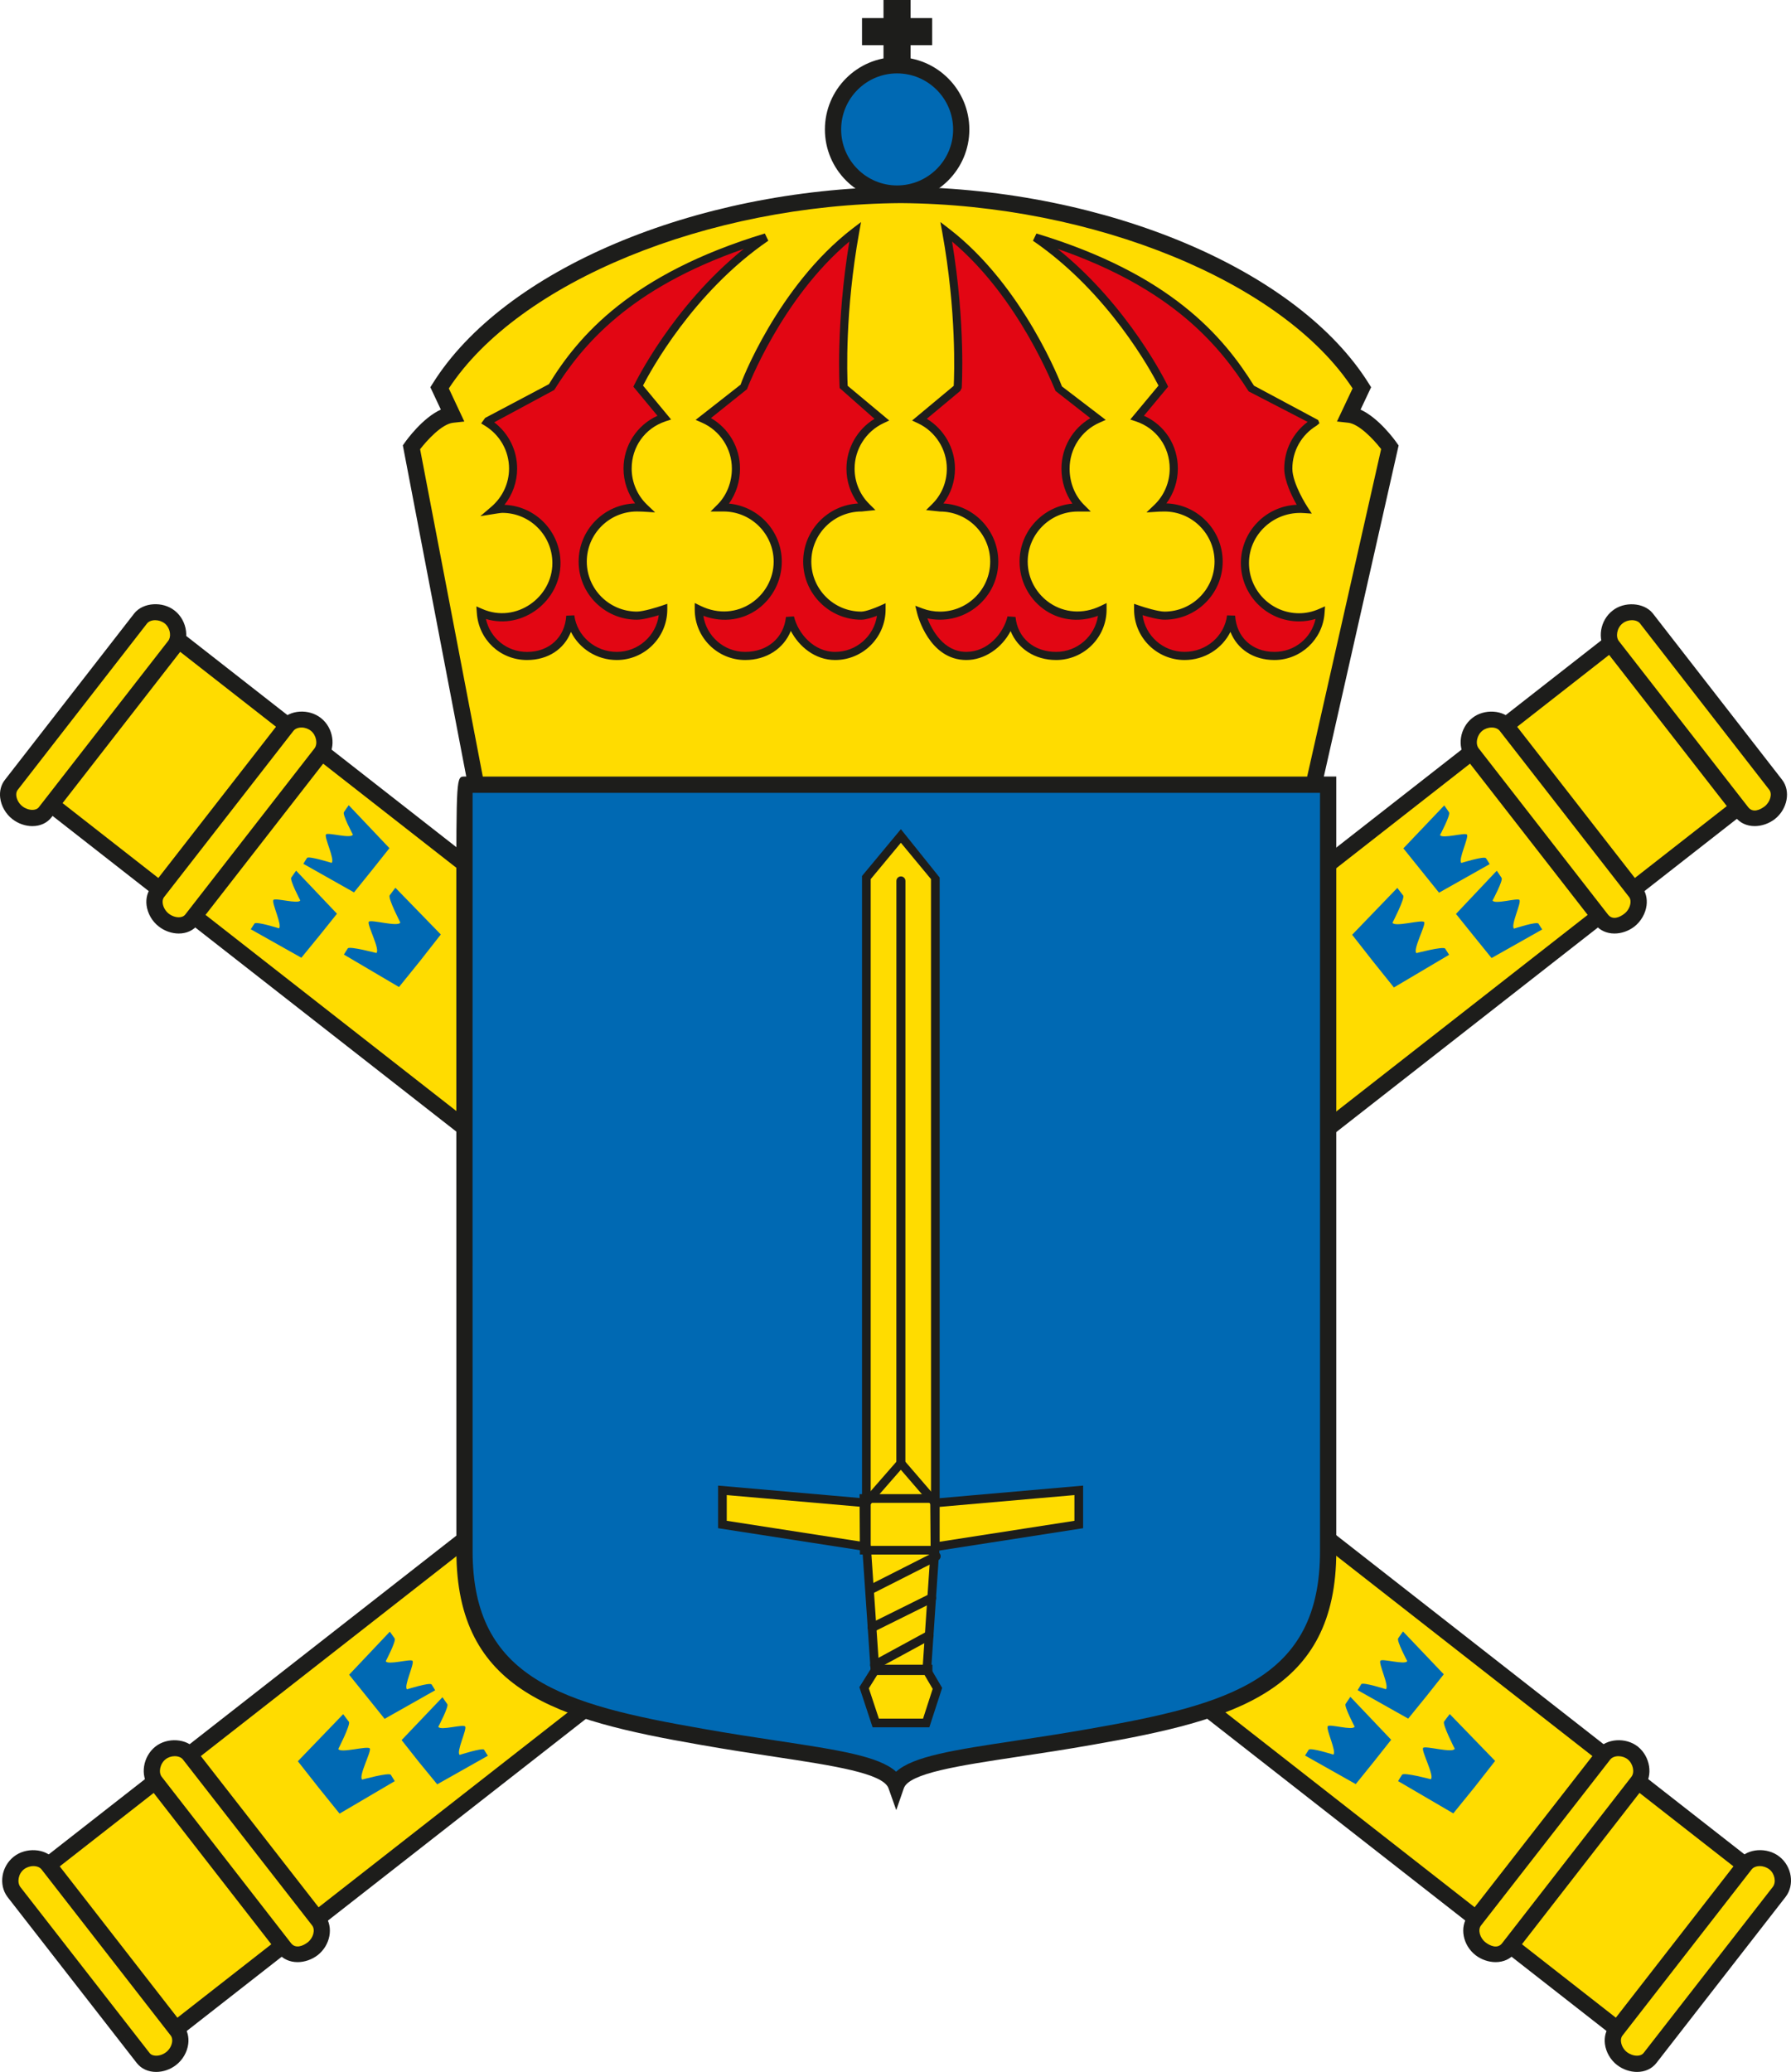
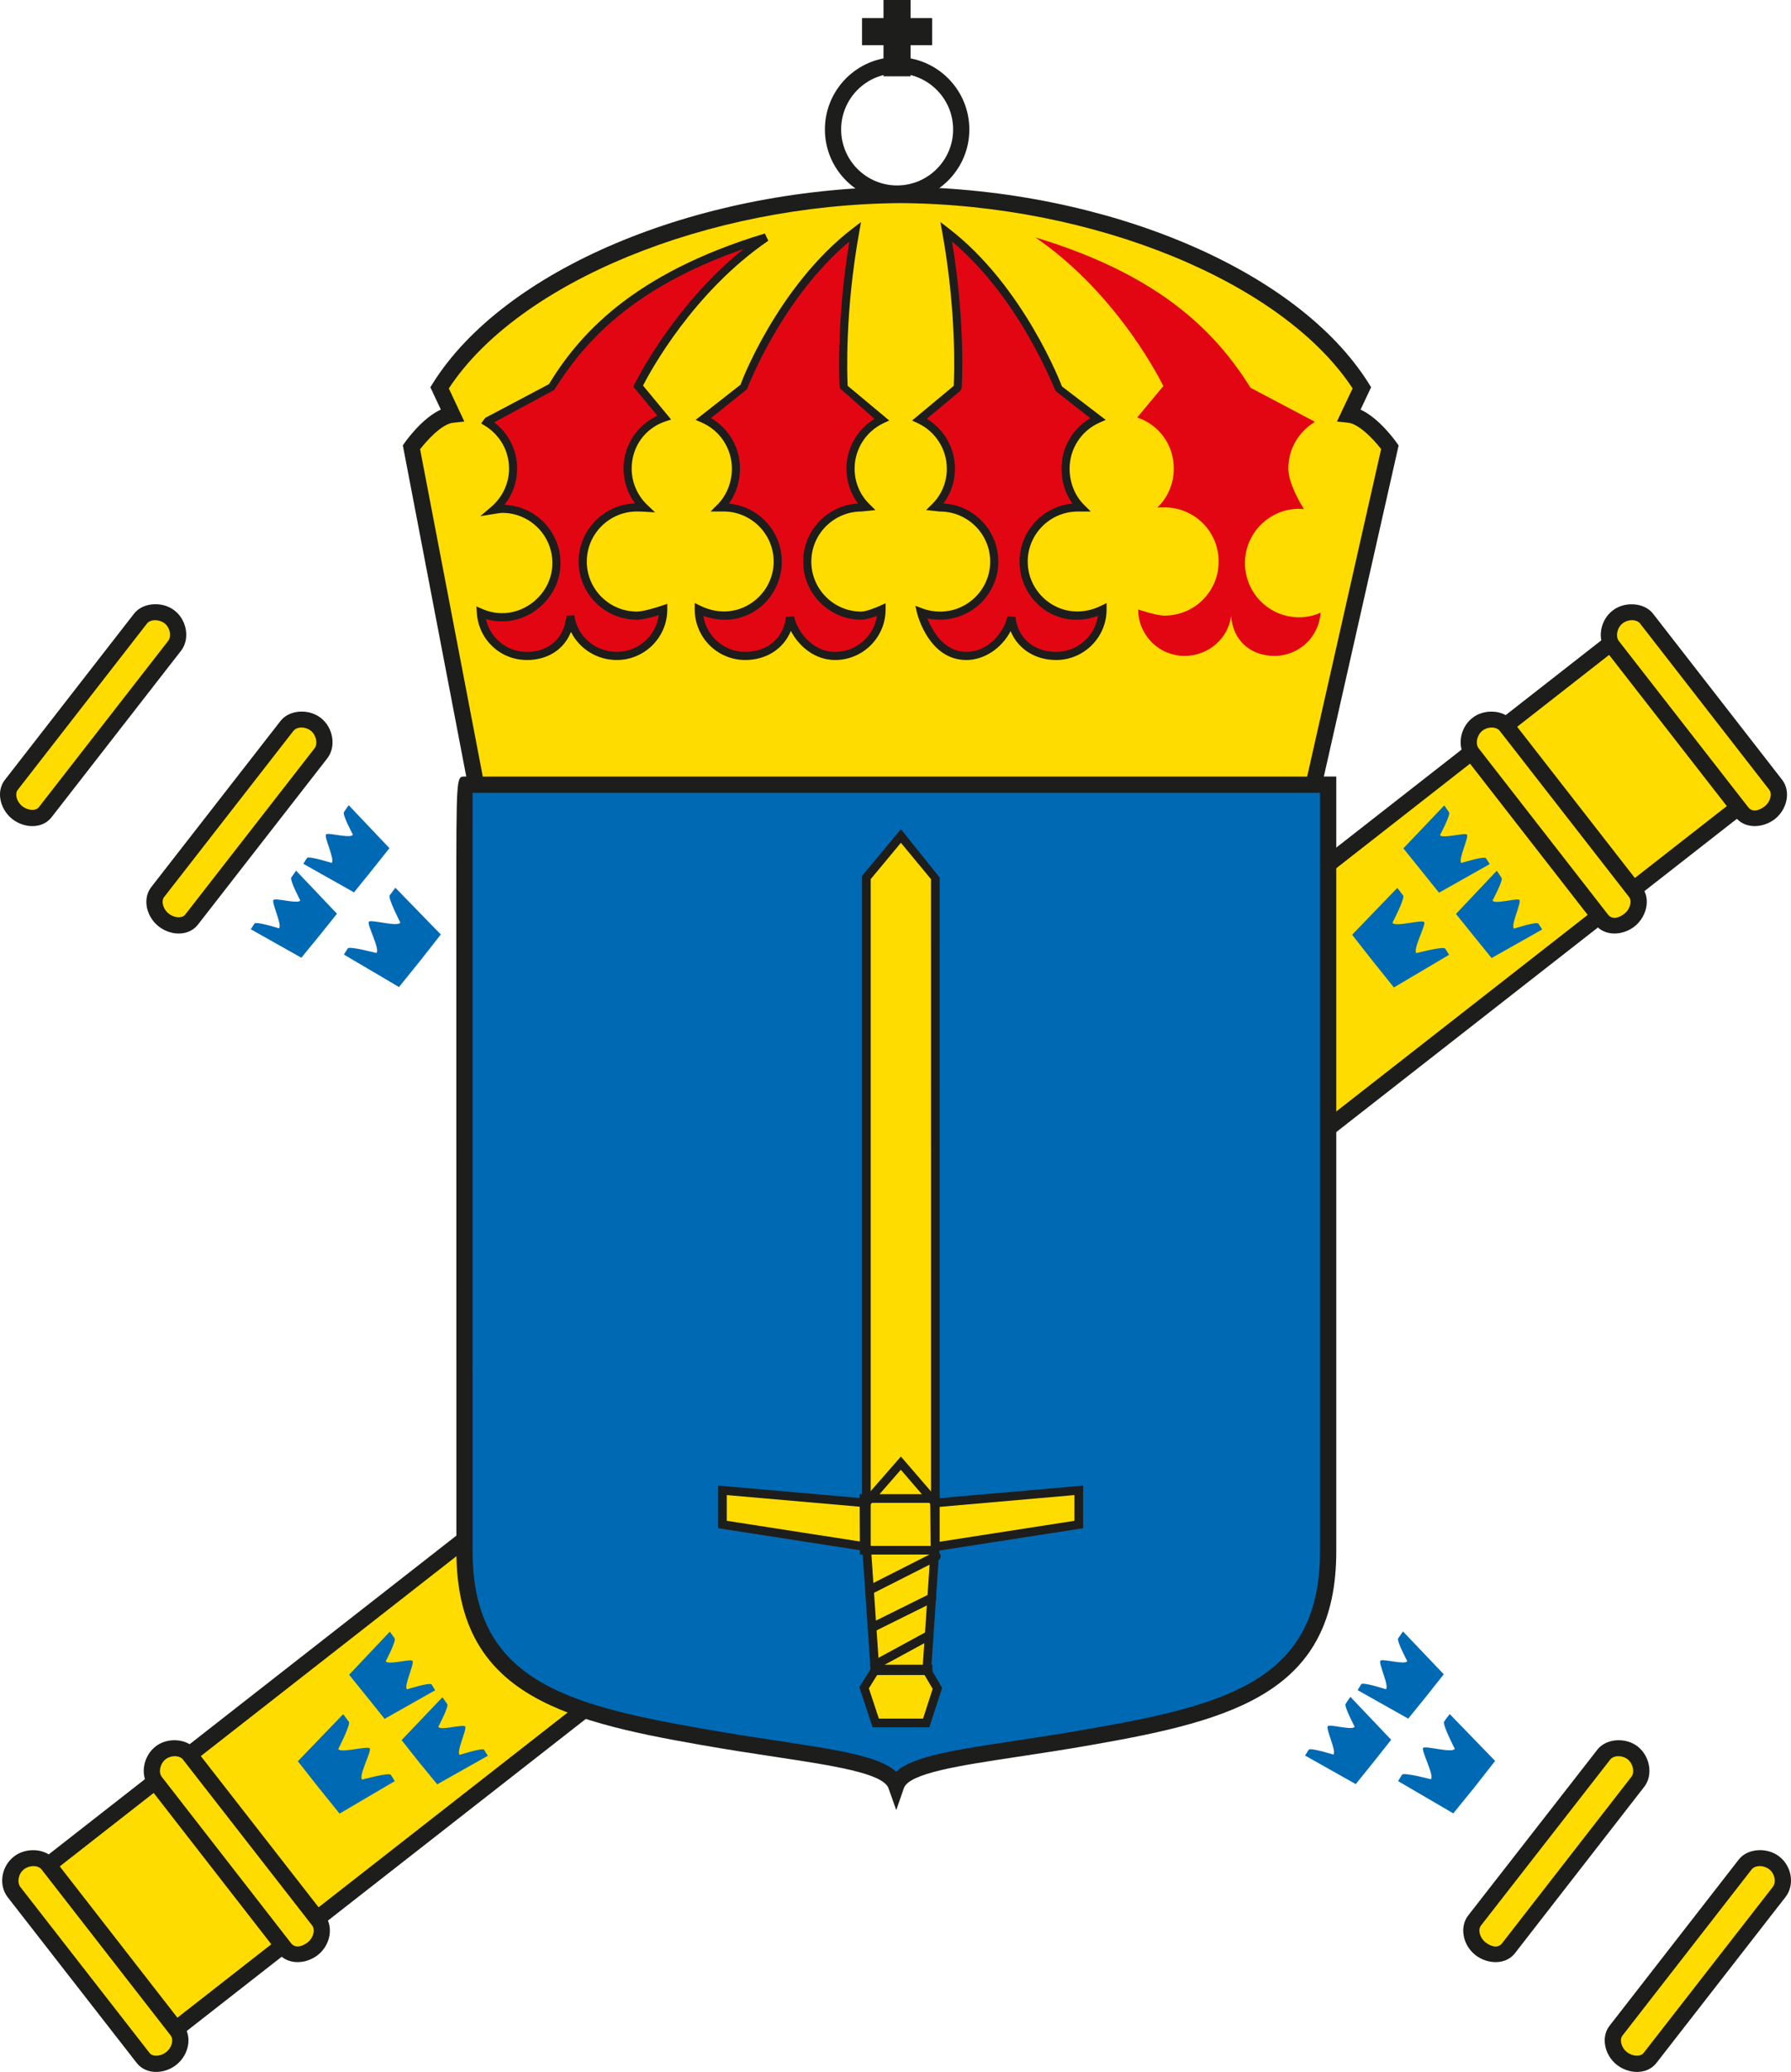
<svg xmlns="http://www.w3.org/2000/svg" version="1.1" x="0px" y="0px" width="66.166px" height="76.512px" viewBox="0 0 66.166 76.512" enable-background="new 0 0 66.166 76.512" xml:space="preserve">
  <g id="Forsvarsmakten">
</g>
  <g id="Ubatsflottiljen">
    <g>
      <g>
        <g>
          <g>
            <g>
-               <polygon fill="#FFDC00" points="6.588,23.637 1.863,29.688 59.963,75.098 64.684,69.043 6.588,23.637       " />
-               <path fill="#1D1D1B" d="M60.015,75.519L1.442,29.739l5.094-6.524L6.772,23.4l58.332,45.591L60.015,75.519L60.015,75.519z         M2.284,29.636l57.627,45.041l4.352-5.582L6.64,24.058L2.284,29.636L2.284,29.636z" />
-             </g>
+               </g>
            <g>
              <path fill="#FFDC00" d="M59.254,64.789l-4.779,6.133c-0.234,0.309-0.104,0.789,0.223,1.043        c0.316,0.242,0.799,0.277,1.031-0.02l4.777-6.145c0.234-0.297,0.146-0.801-0.184-1.066        C59.995,64.473,59.489,64.492,59.254,64.789L59.254,64.789z" />
              <path fill="#1D1D1B" d="M55.253,72.457L55.253,72.457c-0.258,0-0.527-0.093-0.738-0.254c-0.475-0.369-0.602-1.038-0.279-1.463        l4.782-6.136c0.324-0.411,1.048-0.458,1.492-0.104c0.458,0.369,0.566,1.063,0.231,1.486l-4.775,6.144        C55.8,72.341,55.547,72.457,55.253,72.457L55.253,72.457z M59.792,64.852c-0.13,0-0.24,0.045-0.303,0.123l-4.778,6.132        c-0.121,0.159-0.041,0.457,0.171,0.622c0.166,0.127,0.441,0.25,0.61,0.032l4.776-6.145c0.133-0.167,0.065-0.487-0.135-0.648        C60.042,64.895,59.917,64.852,59.792,64.852L59.792,64.852z" />
            </g>
            <g>
              <path fill="#FFDC00" d="M64.477,68.848l-4.773,6.137c-0.234,0.297-0.107,0.785,0.221,1.035c0.32,0.246,0.799,0.273,1.031-0.02        l4.775-6.137c0.236-0.309,0.148-0.809-0.18-1.066C65.223,68.535,64.713,68.547,64.477,68.848L64.477,68.848z" />
              <path fill="#1D1D1B" d="M60.477,76.512L60.477,76.512c-0.257,0-0.525-0.093-0.735-0.254c-0.243-0.186-0.412-0.477-0.45-0.777        c-0.032-0.255,0.03-0.497,0.177-0.682l4.772-6.136c0.322-0.413,1.049-0.457,1.498-0.101c0.461,0.362,0.567,1.043,0.23,1.483        l-4.777,6.139C61.024,76.397,60.771,76.512,60.477,76.512L60.477,76.512z M65.013,68.911c-0.13,0-0.239,0.044-0.3,0.122        l-4.773,6.136c-0.06,0.075-0.062,0.17-0.053,0.235c0.018,0.144,0.102,0.287,0.219,0.377c0.107,0.082,0.245,0.131,0.371,0.131        l0,0c0.075,0,0.179-0.018,0.243-0.099l4.775-6.135c0.133-0.174,0.071-0.489-0.129-0.646        C65.268,68.955,65.14,68.911,65.013,68.911L65.013,68.911z" />
            </g>
            <g>
              <path fill="#0069B3" d="M13.625,34.039c0.078-0.098,1.088,0.207,1.164,0.027c0,0-0.469-0.906-0.391-1.004        c0.01-0.012,0.195-0.27,0.211-0.277l1.676,1.723l-0.768,0.98l-0.777,0.961l-2.035-1.199c0.006-0.012,0.133-0.215,0.146-0.23        c0.072-0.086,1.053,0.172,1.053,0.172C14.058,35.074,13.549,34.137,13.625,34.039L13.625,34.039z" />
            </g>
            <g>
              <path fill="#0069B3" d="M12.043,30.813c0.066-0.086,0.926,0.172,0.994,0.008c0,0-0.4-0.746-0.33-0.832        c0.008-0.012,0.164-0.246,0.176-0.254l1.504,1.586l-0.637,0.801l-0.672,0.832l-1.871-1.055        c0.004-0.012,0.125-0.203,0.137-0.219c0.068-0.078,0.906,0.184,0.906,0.184C12.387,31.754,11.967,30.918,12.043,30.813        L12.043,30.813z" />
            </g>
            <g>
              <path fill="#0069B3" d="M10.101,33.234c0.066-0.09,0.924,0.164,0.992,0.016c0,0-0.4-0.758-0.332-0.844        c0.01-0.008,0.168-0.246,0.178-0.254l1.51,1.59l-0.642,0.801l-0.674,0.824l-1.869-1.051c0.008-0.016,0.129-0.199,0.137-0.211        c0.066-0.09,0.904,0.176,0.904,0.176C10.441,34.176,10.027,33.34,10.101,33.234L10.101,33.234z" />
            </g>
            <g>
              <path fill="#0069B3" d="M52.575,64.547c0.078-0.094,1.092,0.207,1.168,0.031c0,0-0.467-0.91-0.393-1.004        c0.008-0.012,0.195-0.266,0.209-0.277l1.676,1.73l-0.768,0.98l-0.777,0.957l-2.039-1.191c0.008-0.02,0.135-0.223,0.147-0.238        c0.076-0.094,1.06,0.168,1.06,0.168C53.01,65.594,52.498,64.652,52.575,64.547L52.575,64.547z" />
            </g>
            <g>
              <path fill="#0069B3" d="M50.996,61.328c0.062-0.094,0.92,0.168,0.992,0.012c0,0-0.402-0.754-0.334-0.84        c0.008-0.008,0.166-0.242,0.178-0.254l1.506,1.582L52.7,62.633l-0.676,0.832l-1.867-1.051        c0.008-0.016,0.125-0.211,0.133-0.223c0.072-0.082,0.908,0.188,0.908,0.188C51.336,62.273,50.92,61.43,50.996,61.328        L50.996,61.328z" />
            </g>
            <g>
              <path fill="#0069B3" d="M49.053,63.746c0.065-0.094,0.922,0.172,0.992,0.016c0,0-0.398-0.758-0.334-0.84        c0.008-0.008,0.164-0.246,0.176-0.262l1.508,1.586l-0.637,0.805l-0.672,0.832l-1.873-1.055        c0.006-0.008,0.125-0.199,0.137-0.215c0.066-0.086,0.908,0.18,0.908,0.18C49.391,64.691,48.975,63.852,49.053,63.746        L49.053,63.746z" />
            </g>
            <g>
              <path fill="#FFDC00" d="M5.197,22.836L0.42,28.981c-0.236,0.297-0.103,0.777,0.223,1.031c0.315,0.246,0.795,0.281,1.029-0.019        l4.777-6.141c0.234-0.297,0.146-0.809-0.182-1.066C5.939,22.524,5.43,22.543,5.197,22.836L5.197,22.836z" />
              <path fill="#1D1D1B" d="M1.195,30.507L1.195,30.507c-0.258,0-0.527-0.094-0.738-0.259c-0.246-0.191-0.414-0.486-0.45-0.787        c-0.03-0.249,0.033-0.486,0.178-0.668l4.775-6.142c0.326-0.41,1.053-0.454,1.494-0.101c0.23,0.18,0.383,0.458,0.419,0.76        c0.032,0.273-0.035,0.531-0.189,0.726l-4.776,6.139C1.743,30.39,1.489,30.507,1.195,30.507L1.195,30.507z M5.734,22.902        c-0.129,0-0.242,0.045-0.302,0.121l-4.775,6.142c-0.059,0.073-0.062,0.163-0.054,0.226c0.017,0.142,0.103,0.29,0.224,0.384        c0.106,0.083,0.244,0.132,0.369,0.132l0,0c0.074,0,0.176-0.018,0.24-0.1l4.777-6.14c0.055-0.07,0.079-0.173,0.065-0.286        c-0.017-0.143-0.09-0.278-0.196-0.361C5.986,22.945,5.86,22.902,5.734,22.902L5.734,22.902z" />
            </g>
            <g>
              <path fill="#FFDC00" d="M10.603,26.805l-4.777,6.137c-0.236,0.297-0.102,0.785,0.223,1.035c0.318,0.25,0.797,0.281,1.031-0.02        l4.775-6.137c0.232-0.301,0.146-0.805-0.182-1.066C11.348,26.488,10.84,26.504,10.603,26.805L10.603,26.805z" />
              <path fill="#1D1D1B" d="M6.602,34.473L6.602,34.473c-0.258,0-0.527-0.095-0.738-0.261c-0.244-0.188-0.413-0.482-0.45-0.786        c-0.03-0.251,0.033-0.49,0.177-0.672l4.775-6.134c0.326-0.415,1.053-0.459,1.497-0.099c0.452,0.36,0.561,1.054,0.229,1.482        l-4.776,6.137C7.15,34.356,6.896,34.473,6.602,34.473L6.602,34.473z M11.14,26.866c-0.129,0-0.238,0.045-0.3,0.124        l-4.776,6.135c-0.059,0.074-0.061,0.165-0.053,0.229c0.018,0.145,0.103,0.292,0.222,0.384c0.108,0.085,0.246,0.135,0.37,0.135        l0,0c0.074,0,0.177-0.018,0.241-0.101l4.775-6.136c0.13-0.169,0.065-0.49-0.132-0.648C11.39,26.91,11.265,26.866,11.14,26.866        L11.14,26.866z" />
            </g>
            <g>
              <polygon fill="#FFDC00" points="59.659,23.637 64.383,29.688 6.287,75.098 1.564,69.043 59.659,23.637       " />
              <path fill="#1D1D1B" d="M6.235,75.519l-5.092-6.527L59.71,23.215l5.094,6.524L6.235,75.519L6.235,75.519z M1.985,69.095        l4.354,5.582l57.623-45.041l-4.355-5.578L1.985,69.095L1.985,69.095z" />
            </g>
            <g>
              <path fill="#FFDC00" d="M6.994,64.789l4.777,6.133c0.232,0.309,0.104,0.789-0.223,1.043c-0.316,0.242-0.795,0.277-1.031-0.02        L5.74,65.801C5.506,65.504,5.594,65,5.926,64.734C6.252,64.473,6.76,64.492,6.994,64.789L6.994,64.789z" />
              <path fill="#1D1D1B" d="M10.995,72.457c-0.292,0-0.545-0.115-0.712-0.325l-4.779-6.146C5.17,65.563,5.279,64.867,5.738,64.5        c0.44-0.353,1.168-0.307,1.491,0.104l4.779,6.134c0.323,0.429,0.196,1.098-0.275,1.464        C11.52,72.364,11.252,72.457,10.995,72.457L10.995,72.457z M6.455,64.852c-0.125,0-0.249,0.042-0.341,0.117        c-0.201,0.16-0.269,0.48-0.138,0.646l4.779,6.146c0.168,0.212,0.441,0.098,0.612-0.034c0.208-0.162,0.288-0.461,0.165-0.624        l-4.775-6.129C6.698,64.897,6.584,64.852,6.455,64.852L6.455,64.852z" />
            </g>
            <g>
              <path fill="#FFDC00" d="M1.769,68.848l4.773,6.137c0.234,0.297,0.106,0.785-0.223,1.035C6.006,76.266,5.521,76.293,5.291,76        l-4.779-6.137c-0.23-0.309-0.146-0.809,0.184-1.066C1.025,68.535,1.533,68.547,1.769,68.848L1.769,68.848z" />
              <path fill="#1D1D1B" d="M5.77,76.512c-0.295,0-0.549-0.116-0.715-0.326l-4.78-6.138C-0.06,69.6,0.05,68.921,0.511,68.561        c0.444-0.353,1.172-0.31,1.495,0.102L6.78,74.8c0.144,0.183,0.207,0.425,0.174,0.679c-0.038,0.302-0.207,0.593-0.452,0.779        C6.297,76.419,6.029,76.512,5.77,76.512L5.77,76.512z M1.234,68.911c-0.127,0-0.255,0.044-0.352,0.121        c-0.201,0.156-0.263,0.473-0.13,0.651l4.776,6.132c0.065,0.084,0.18,0.097,0.242,0.097c0.126,0,0.263-0.048,0.365-0.129        c0.121-0.092,0.205-0.237,0.224-0.38c0.008-0.066,0.006-0.16-0.051-0.233l-4.775-6.138        C1.473,68.955,1.363,68.911,1.234,68.911L1.234,68.911z" />
            </g>
            <g>
              <path fill="#0069B3" d="M52.614,34.051c-0.08-0.105-1.092,0.199-1.17,0.023c0,0,0.471-0.91,0.394-1.004        c-0.014-0.012-0.199-0.266-0.217-0.281l-1.668,1.73l0.766,0.977l0.777,0.969l2.039-1.207c-0.01-0.016-0.137-0.215-0.147-0.23        c-0.078-0.09-1.059,0.168-1.059,0.168C52.178,35.082,52.688,34.149,52.614,34.051L52.614,34.051z" />
            </g>
            <g>
              <path fill="#0069B3" d="M54.196,30.82c-0.068-0.086-0.924,0.168-0.996,0.016c0,0,0.4-0.75,0.332-0.84        c-0.01-0.012-0.164-0.246-0.176-0.254l-1.51,1.586l0.641,0.797l0.676,0.84l1.871-1.055c-0.008-0.019-0.129-0.211-0.139-0.219        c-0.07-0.086-0.906,0.176-0.906,0.176C53.854,31.766,54.27,30.926,54.196,30.82L54.196,30.82z" />
            </g>
            <g>
              <path fill="#0069B3" d="M56.135,33.234c-0.066-0.086-0.924,0.176-0.994,0.019c0,0,0.404-0.754,0.332-0.836        c-0.008-0.012-0.162-0.25-0.178-0.262l-1.506,1.594l0.641,0.797l0.674,0.832l1.871-1.055        c-0.008-0.012-0.133-0.199-0.139-0.215c-0.066-0.09-0.902,0.184-0.902,0.184C55.795,34.184,56.209,33.348,56.135,33.234        L56.135,33.234z" />
            </g>
            <g>
              <path fill="#0069B3" d="M13.66,64.566c-0.074-0.109-1.088,0.191-1.162,0.02c0,0,0.465-0.906,0.391-1.004        c-0.014-0.012-0.197-0.27-0.211-0.281l-1.674,1.738l0.766,0.973l0.775,0.961l2.039-1.199        c-0.008-0.012-0.137-0.215-0.146-0.234c-0.074-0.094-1.057,0.176-1.057,0.176C13.228,65.598,13.738,64.66,13.66,64.566        L13.66,64.566z" />
            </g>
            <g>
              <path fill="#0069B3" d="M15.24,61.332c-0.062-0.086-0.922,0.168-0.988,0.012c0,0,0.394-0.75,0.328-0.84        c-0.01-0.008-0.164-0.238-0.178-0.25l-1.504,1.59l0.639,0.793l0.672,0.836l1.867-1.055c-0.004-0.012-0.123-0.203-0.131-0.215        c-0.068-0.086-0.908,0.18-0.908,0.18C14.902,62.277,15.318,61.441,15.24,61.332L15.24,61.332z" />
            </g>
            <g>
              <path fill="#0069B3" d="M17.185,63.758c-0.064-0.102-0.922,0.164-0.992,0.008c0,0,0.398-0.754,0.332-0.836        c-0.012-0.008-0.166-0.246-0.18-0.254l-1.508,1.582l0.639,0.809l0.676,0.824l1.871-1.055c-0.01-0.012-0.127-0.195-0.139-0.223        c-0.066-0.078-0.902,0.191-0.902,0.191C16.844,64.691,17.26,63.856,17.185,63.758L17.185,63.758z" />
            </g>
            <g>
              <path fill="#FFDC00" d="M60.825,22.836l4.777,6.145c0.23,0.297,0.102,0.777-0.221,1.031c-0.32,0.246-0.801,0.281-1.035-0.023        l-4.779-6.137c-0.229-0.297-0.143-0.809,0.191-1.066C60.082,22.524,60.59,22.543,60.825,22.836L60.825,22.836z" />
              <path fill="#1D1D1B" d="M64.826,30.506c-0.296,0-0.551-0.119-0.717-0.335l-4.778-6.135c-0.335-0.435-0.22-1.13,0.244-1.488        c0.429-0.345,1.159-0.304,1.484,0.101l4.78,6.148c0.322,0.416,0.198,1.081-0.272,1.451        C65.352,30.413,65.082,30.506,64.826,30.506L64.826,30.506z M60.287,22.902c-0.125,0-0.249,0.042-0.341,0.117        c-0.22,0.169-0.26,0.497-0.143,0.65l4.778,6.135c0.174,0.228,0.442,0.104,0.616-0.03c0.202-0.16,0.285-0.457,0.166-0.609        l-4.777-6.145C60.53,22.947,60.416,22.902,60.287,22.902L60.287,22.902z" />
            </g>
            <g>
              <path fill="#FFDC00" d="M55.643,26.805l4.779,6.137c0.23,0.297,0.1,0.785-0.225,1.035c-0.318,0.25-0.795,0.281-1.029-0.02        l-4.777-6.137c-0.232-0.301-0.148-0.805,0.182-1.066C54.899,26.488,55.409,26.504,55.643,26.805L55.643,26.805z" />
              <path fill="#1D1D1B" d="M59.646,34.473c-0.294,0-0.548-0.118-0.714-0.332l-4.777-6.137c-0.333-0.43-0.225-1.124,0.231-1.485        c0.436-0.355,1.171-0.314,1.493,0.101l4.779,6.137c0.144,0.184,0.204,0.424,0.172,0.677c-0.039,0.301-0.207,0.593-0.449,0.781        C60.172,34.378,59.903,34.473,59.646,34.473L59.646,34.473z M55.108,26.866c-0.126,0-0.252,0.044-0.346,0.12        c-0.2,0.159-0.266,0.48-0.134,0.65l4.776,6.136c0.174,0.221,0.438,0.101,0.607-0.032c0.12-0.092,0.204-0.239,0.223-0.383        c0.009-0.066,0.007-0.16-0.05-0.232l-4.778-6.136C55.345,26.911,55.237,26.866,55.108,26.866L55.108,26.866z" />
            </g>
            <g>
              <path fill="#0069B3" d="M49.067,28.977v28.312c0.002,4.926-3.525,5.934-8.742,6.844c-4.01,0.711-6.881,0.836-7.217,1.805        c-0.344-0.969-3.193-1.094-7.207-1.805c-5.217-0.91-8.74-1.918-8.74-6.844c0,0-0.006-28.312,0-28.312H49.067L49.067,28.977z" />
              <path fill="#1D1D1B" d="M33.111,66.844l-0.286-0.806c-0.197-0.557-2.048-0.837-4.19-1.162        c-0.841-0.127-1.777-0.269-2.786-0.448c-5.263-0.918-8.988-1.967-8.988-7.139L16.858,33.4c0-4.724,0-4.724,0.302-4.724h32.207        v28.612c0.002,5.171-3.725,6.221-8.99,7.14c-1.013,0.18-1.954,0.321-2.8,0.449c-2.144,0.324-3.994,0.604-4.186,1.158        L33.111,66.844L33.111,66.844z M17.459,29.276c-0.004,2.991,0.001,27.748,0.001,28.013c0,4.714,3.362,5.653,8.492,6.548        c1.004,0.179,1.935,0.319,2.772,0.446c2.241,0.34,3.748,0.567,4.382,1.142c0.633-0.572,2.14-0.801,4.38-1.14        c0.841-0.127,1.777-0.269,2.785-0.447c5.133-0.896,8.497-1.835,8.495-6.549V29.276H17.459L17.459,29.276z" />
            </g>
            <g>
              <polygon fill="#FFDC00" points="31.998,55.5 26.689,55.035 26.689,56.297 31.998,57.121 34.547,57.121 39.854,56.297         39.854,55.035 34.547,55.5 31.998,55.5       " />
              <path fill="#1D1D1B" d="M34.56,57.281h-2.562l-5.469-0.848V54.86l5.483,0.48l2.535-0.001l5.467-0.479v1.573L34.56,57.281        L34.56,57.281z M26.849,56.16l5.173,0.803l2.512-0.002l5.159-0.801v-0.95l-5.133,0.449l-2.563,0.001l-5.148-0.45V56.16        L26.849,56.16z" />
            </g>
            <g>
              <polygon fill="#FFDC00" points="33.281,61.676 32.324,61.676 32.006,57.023 32.006,55.754 32.006,55.5 32.006,32.406         33.281,30.871 34.553,32.406 34.553,55.414 34.553,55.613 34.553,57.023 34.239,61.676 33.281,61.676       " />
              <path fill="#1D1D1B" d="M34.388,61.836h-2.213l-0.329-4.802l0-24.686l1.436-1.728l1.432,1.786v24.617L34.388,61.836        L34.388,61.836z M32.474,61.516h1.616l0.305-4.503l-0.001-24.549l-1.112-1.342l-1.115,1.342v24.56L32.474,61.516        L32.474,61.516z" />
            </g>
            <g>
-               <path fill="#1D1D1B" d="M33.281,54.198L33.281,54.198c-0.092,0-0.167-0.075-0.167-0.167l0.002-21.5        c0-0.092,0.075-0.167,0.167-0.167l0,0c0.092,0,0.167,0.075,0.167,0.167l-0.002,21.5        C33.448,54.123,33.373,54.198,33.281,54.198L33.281,54.198z" />
-             </g>
+               </g>
            <g>
              <path fill="#1D1D1B" d="M31.998,55.66c-0.038,0-0.075-0.013-0.105-0.04c-0.066-0.058-0.073-0.159-0.015-0.226l1.405-1.607        l1.386,1.608c0.058,0.067,0.051,0.168-0.017,0.226c-0.066,0.059-0.168,0.051-0.226-0.017l-1.146-1.329l-1.162,1.33        C32.087,55.642,32.042,55.66,31.998,55.66L31.998,55.66z" />
            </g>
            <g>
              <path fill="#1D1D1B" d="M32.195,58.847c-0.061,0-0.12-0.033-0.149-0.092c-0.042-0.082-0.009-0.183,0.073-0.225l2.39-1.211        c0.08-0.039,0.183-0.008,0.225,0.074c0.041,0.082,0.009,0.183-0.074,0.225l-2.389,1.211        C32.246,58.841,32.221,58.847,32.195,58.847L32.195,58.847z" />
            </g>
            <g>
              <path fill="#1D1D1B" d="M32.219,60.269c-0.062,0-0.121-0.034-0.149-0.093c-0.041-0.083-0.007-0.183,0.075-0.224l2.198-1.09        c0.08-0.04,0.182-0.008,0.224,0.075c0.041,0.083,0.008,0.183-0.075,0.224l-2.198,1.09        C32.269,60.263,32.244,60.269,32.219,60.269L32.219,60.269z" />
            </g>
            <g>
              <path fill="#1D1D1B" d="M32.312,61.655c-0.059,0-0.117-0.031-0.147-0.087c-0.044-0.081-0.014-0.183,0.067-0.227l2.012-1.094        c0.08-0.044,0.183-0.015,0.226,0.066c0.044,0.081,0.015,0.183-0.066,0.227l-2.013,1.094        C32.367,61.648,32.339,61.655,32.312,61.655L32.312,61.655z" />
            </g>
            <g>
              <polygon fill="#FFDC00" points="32.324,61.684 31.924,62.324 32.353,63.625 34.217,63.625 34.631,62.348 34.243,61.684         32.324,61.684       " />
              <path fill="#1D1D1B" d="M34.333,63.785h-2.096l-0.489-1.482l0.487-0.779h2.099l0.472,0.806L34.333,63.785L34.333,63.785z         M32.469,63.465h1.632l0.355-1.099l-0.306-0.522h-1.738l-0.314,0.502L32.469,63.465L32.469,63.465z" />
            </g>
            <g>
              <path fill="#1D1D1B" d="M34.703,57.406h-2.934l-0.014-2.23h2.93L34.703,57.406L34.703,57.406z M32.087,57.086h2.293        l-0.013-1.59h-2.291L32.087,57.086L32.087,57.086z" />
            </g>
            <g>
              <polygon fill="#1D1D1B" points="34.446,61.855 32.195,61.855 32.195,61.474 34.446,61.474 34.446,61.855       " />
            </g>
          </g>
        </g>
      </g>
      <g>
        <g>
          <g>
            <polygon fill="#1D1D1B" points="33.64,2.818 32.64,2.818 32.64,0 33.64,0 33.64,2.818      " />
          </g>
          <g>
            <polygon fill="#1D1D1B" points="34.438,1.668 31.846,1.668 31.846,0.668 34.438,0.668 34.438,1.668      " />
          </g>
        </g>
        <g>
-           <path fill="#0069B3" d="M30.775,4.781c0-1.309,1.061-2.371,2.365-2.371c1.309,0,2.372,1.062,2.372,2.371      S34.45,7.149,33.14,7.149C31.836,7.149,30.775,6.09,30.775,4.781L30.775,4.781z" />
          <path fill="#1D1D1B" d="M33.14,7.448c-1.47,0-2.665-1.196-2.665-2.667c0-1.473,1.195-2.671,2.665-2.671      c1.473,0,2.671,1.198,2.671,2.671C35.812,6.252,34.614,7.448,33.14,7.448L33.14,7.448z M33.14,2.71      c-1.139,0-2.065,0.929-2.065,2.071c0,1.14,0.927,2.067,2.065,2.067c1.142,0,2.072-0.928,2.072-2.067      C35.212,3.639,34.283,2.71,33.14,2.71L33.14,2.71z" />
        </g>
      </g>
      <g>
        <g>
          <path fill-rule="evenodd" clip-rule="evenodd" fill="#FFDC00" d="M51.348,16.516l-2.816,12.461H33.207h-0.291H17.588      l-2.387-12.461c0,0,0.793-1.125,1.504-1.203L16.24,14.32c2.617-4.184,9.775-7.07,17.035-7.121c-0.047,0-0.098,0-0.145,0h0.287      c-0.049,0-0.096,0-0.143,0c7.256,0.051,14.42,2.938,17.038,7.121l-0.469,0.992C50.551,15.391,51.348,16.516,51.348,16.516z" />
          <path fill="#1D1D1B" d="M48.772,29.276H17.34l-2.458-12.83l0.074-0.104c0.075-0.106,0.658-0.911,1.33-1.217L15.899,14.3      l0.087-0.139C18.611,9.965,25.647,6.99,33.131,6.9V6.899L33.418,6.9c7.486,0.089,14.524,3.064,17.149,7.261l0.087,0.139      l-0.39,0.827c0.67,0.306,1.254,1.109,1.329,1.215l0.077,0.109L48.772,29.276L48.772,29.276z M17.836,28.677h30.455l2.733-12.093      c-0.301-0.392-0.833-0.931-1.214-0.973l-0.418-0.046l0.578-1.222c-2.573-3.924-9.552-6.793-16.696-6.843      c-7.141,0.05-14.121,2.919-16.693,6.844l0.573,1.222l-0.417,0.046c-0.42,0.046-0.972,0.66-1.217,0.977L17.836,28.677      L17.836,28.677z" />
        </g>
        <g>
          <path fill-rule="evenodd" clip-rule="evenodd" fill="#E20613" d="M45.993,20.793c0-1.102,0.898-2.004,2-2.004      c0.059,0,0.121,0.004,0.18,0.008c0,0-0.578-0.883-0.578-1.492c0-0.731,0.387-1.363,0.973-1.719l-0.008-0.02L46.2,14.32      c-1.367-2.191-3.477-4.199-7.953-5.555c3.125,2.137,4.73,5.492,4.73,5.492l-0.965,1.16c0.797,0.266,1.352,1,1.352,1.887      c0,0.566-0.234,1.082-0.609,1.441c0,0,0.121-0.008,0.266-0.008c1.109,0,2,0.891,2,2c0,1.105-0.891,1.996-2,1.996      c-0.312,0-0.973-0.227-0.973-0.227c0,0.949,0.769,1.715,1.715,1.715c0.875,0,1.613-0.637,1.719-1.48      c0.055,0.883,0.695,1.48,1.602,1.48c0.906,0,1.641-0.699,1.703-1.594c-0.242,0.105-0.508,0.168-0.793,0.168      C46.891,22.797,45.993,21.899,45.993,20.793z" />
-           <path fill="#1D1D1B" d="M47.082,24.373c-0.773,0-1.372-0.399-1.625-1.039c-0.307,0.619-0.956,1.039-1.695,1.039      c-1.028,0-1.865-0.836-1.865-1.865v-0.21l0.199,0.068c0.177,0.061,0.689,0.219,0.924,0.219c1.021,0,1.85-0.828,1.85-1.846      c0-1.02-0.829-1.85-1.85-1.85c-0.139,0-0.254,0.007-0.256,0.008l-0.41,0.026l0.297-0.284c0.357-0.343,0.562-0.829,0.562-1.333      c0-0.807-0.49-1.492-1.249-1.745l-0.208-0.069l1.043-1.253c-0.274-0.534-1.858-3.448-4.638-5.348l0.129-0.268      c4.951,1.499,6.896,3.79,8.036,5.619l2.372,1.27l0.047,0.118l-0.101,0.085c-0.564,0.342-0.9,0.936-0.9,1.59      c0,0.558,0.548,1.401,0.554,1.41l0.164,0.251l-0.3-0.02c-1.079-0.075-2.02,0.768-2.02,1.846c0,1.022,0.829,1.854,1.85,1.854      c0.249,0,0.496-0.052,0.733-0.156l0.227-0.099l-0.018,0.247C48.868,23.611,48.053,24.373,47.082,24.373L47.082,24.373z       M45.332,22.724l0.298,0.009c0.05,0.801,0.634,1.34,1.452,1.34c0.746,0,1.363-0.509,1.52-1.217      c-0.199,0.06-0.403,0.091-0.609,0.091c-1.186,0-2.15-0.966-2.15-2.154c0-1.158,0.917-2.105,2.062-2.152      c-0.179-0.316-0.46-0.886-0.46-1.336c0-0.687,0.319-1.317,0.864-1.725l-2.179-1.127c-1.098-1.724-2.838-3.799-7.059-5.263      c2.642,2.119,4.026,4.972,4.042,5.002l0.041,0.087l-0.893,1.074c0.768,0.342,1.253,1.087,1.253,1.951      c0,0.466-0.151,0.918-0.423,1.285c1.152,0.038,2.079,0.987,2.079,2.149c0,1.184-0.965,2.146-2.15,2.146      c-0.22,0-0.579-0.097-0.809-0.167c0.103,0.764,0.759,1.355,1.551,1.355C44.561,24.073,45.236,23.493,45.332,22.724      L45.332,22.724z" />
        </g>
        <g>
          <path fill-rule="evenodd" clip-rule="evenodd" fill="#E20613" d="M24.537,15.418l-0.961-1.16c0,0,1.604-3.355,4.723-5.492      c-4.473,1.355-6.58,3.363-7.951,5.555l-2.355,1.246l-0.012,0.02c0.586,0.355,0.975,0.988,0.975,1.719      c0,0.609-0.273,1.152-0.707,1.524c0,0,0.248-0.039,0.307-0.039c1.104,0,2.002,0.902,2.002,2.004      c0,1.105-0.899,2.004-2.002,2.004c-0.283,0-0.545-0.062-0.789-0.168c0.065,0.895,0.797,1.594,1.705,1.594      c0.904,0,1.545-0.598,1.598-1.48c0.109,0.844,0.848,1.48,1.717,1.48c0.947,0,1.717-0.766,1.717-1.715      c0,0-0.662,0.227-0.973,0.227c-1.105,0-2.002-0.891-2.002-1.996c0-1.109,0.896-2,2.002-2c0.145,0,0.271,0.008,0.271,0.008      c-0.377-0.359-0.615-0.875-0.615-1.441C23.185,16.418,23.742,15.684,24.537,15.418z" />
          <path fill="#1D1D1B" d="M22.785,24.373c-0.735,0-1.384-0.42-1.692-1.039c-0.251,0.639-0.849,1.039-1.623,1.039      c-0.986,0-1.784-0.745-1.854-1.733l-0.018-0.247l0.227,0.098c1.238,0.538,2.582-0.426,2.582-1.698      c0-1.023-0.831-1.854-1.852-1.854c-0.056,0-0.283,0.037-0.283,0.037l-0.527,0.085l0.406-0.347      c0.416-0.357,0.655-0.87,0.655-1.41c0-0.653-0.337-1.247-0.902-1.59l-0.128-0.078l0.147-0.203l2.355-1.246      c1.087-1.776,3.035-4.067,7.978-5.565l0.128,0.267c-2.774,1.901-4.356,4.815-4.629,5.349l1.038,1.253l-0.208,0.069      c-0.759,0.254-1.249,0.938-1.249,1.745c0,0.503,0.208,0.988,0.569,1.333l0.297,0.283l-0.41-0.025      c-0.001,0-0.123-0.008-0.262-0.008c-1.021,0-1.852,0.83-1.852,1.85c0,1.018,0.831,1.846,1.852,1.846      c0.234,0,0.747-0.158,0.924-0.219l0.198-0.068v0.21C24.652,23.536,23.814,24.373,22.785,24.373L22.785,24.373z M21.217,22.723      c0.1,0.769,0.774,1.35,1.568,1.35c0.793,0,1.45-0.591,1.553-1.355c-0.229,0.069-0.59,0.167-0.809,0.167      c-1.187,0-2.152-0.962-2.152-2.146c0-1.163,0.929-2.113,2.085-2.149c-0.274-0.368-0.427-0.82-0.427-1.285      c0-0.85,0.496-1.609,1.254-1.951l-0.89-1.074l0.042-0.086c0.015-0.031,1.399-2.884,4.036-5.003      c-4.214,1.463-5.955,3.536-7.002,5.21l-2.217,1.194c0.535,0.409,0.847,1.033,0.847,1.711c0,0.488-0.167,0.957-0.468,1.336      c1.148,0.043,2.07,0.992,2.07,2.152c0,1.39-1.389,2.478-2.756,2.063c0.158,0.708,0.775,1.217,1.521,1.217      c0.818,0,1.4-0.539,1.448-1.339L21.217,22.723L21.217,22.723z" />
        </g>
        <g>
          <path fill-rule="evenodd" clip-rule="evenodd" fill="#E20613" d="M32.574,15.492L31.17,14.32c0,0-0.166-2.492,0.424-5.766      c-2.785,2.133-4.137,5.766-4.137,5.766l-1.467,1.149c0.707,0.309,1.199,1.016,1.199,1.836c0,0.555-0.211,1.07-0.574,1.434      c0.041,0,0.076,0,0.115,0c1.107,0,2.002,0.891,2.002,2c0,1.105-0.895,1.996-2.002,1.996c-0.312,0-0.648-0.098-0.914-0.227      c0,0.949,0.77,1.715,1.715,1.715c0.891,0,1.568-0.574,1.654-1.426l0,0c0.18,0.75,0.854,1.426,1.666,1.426      c0.945,0,1.715-0.766,1.715-1.715c0,0-0.498,0.227-0.746,0.227c-1.104,0-1.998-0.891-1.998-1.996c0-1.109,0.895-2,1.998-2      l0.19-0.02c-0.363-0.359-0.588-0.859-0.588-1.414C31.422,16.504,31.89,15.813,32.574,15.492z" />
          <path fill="#1D1D1B" d="M30.851,24.373c-0.742,0-1.332-0.497-1.635-1.075c-0.261,0.651-0.898,1.075-1.685,1.075      c-1.028,0-1.865-0.836-1.865-1.865v-0.24l0.215,0.105c1.355,0.658,2.701-0.355,2.701-1.635c0-1.02-0.831-1.85-1.852-1.85h-0.478      l0.256-0.256c0.337-0.337,0.53-0.821,0.53-1.328c0-0.738-0.436-1.404-1.109-1.698l-0.23-0.101l1.665-1.304l0,0      c-0.024,0,1.362-3.641,4.138-5.767L31.81,8.2l-0.069,0.381c-0.528,2.931-0.445,5.258-0.425,5.666l1.535,1.281l-0.213,0.1      c-0.647,0.304-1.066,0.961-1.066,1.677c0,0.497,0.193,0.961,0.544,1.308l0.225,0.223l-0.505,0.052      c-1.034,0-1.863,0.831-1.863,1.851c0,1.018,0.829,1.846,1.848,1.846c0.157,0,0.503-0.131,0.684-0.213l0.212-0.096v0.233      C32.716,23.536,31.88,24.373,30.851,24.373L30.851,24.373z M29.331,22.762c0.152,0.636,0.737,1.311,1.52,1.311      c0.784,0,1.435-0.58,1.548-1.333c-0.177,0.067-0.416,0.145-0.579,0.145c-1.184,0-2.148-0.962-2.148-2.146      c0-1.145,0.899-2.084,2.027-2.146c-0.278-0.368-0.428-0.815-0.428-1.287c0-0.754,0.4-1.453,1.036-1.839L31.02,14.33      c-0.001-0.024-0.147-2.348,0.358-5.411c-2.513,2.104-3.768,5.418-3.781,5.453l-1.332,1.067c0.659,0.381,1.074,1.089,1.074,1.865      c0,0.472-0.146,0.928-0.409,1.293c1.093,0.101,1.952,1.022,1.952,2.141c0,1.416-1.363,2.566-2.898,2.003      c0.113,0.753,0.764,1.332,1.547,1.332c0.822,0,1.427-0.519,1.505-1.291L29.331,22.762L29.331,22.762z" />
        </g>
        <g>
          <path fill-rule="evenodd" clip-rule="evenodd" fill="#E20613" d="M37.817,20.738c0-1.109,0.891-2,2-2c0.039,0,0.078,0,0.117,0      c-0.363-0.363-0.57-0.879-0.57-1.434c0-0.82,0.492-1.527,1.195-1.836L39.09,14.32c0,0-1.352-3.633-4.133-5.766      c0.59,3.273,0.422,5.766,0.422,5.766l-1.406,1.172c0.688,0.32,1.156,1.012,1.156,1.812c0,0.555-0.223,1.055-0.586,1.414      l0.184,0.02c1.105,0,2.004,0.891,2.004,2c0,1.105-0.898,1.996-2.004,1.996c-0.246,0-0.48-0.043-0.699-0.125      c0,0,0.398,1.613,1.672,1.613c0.809,0,1.488-0.676,1.668-1.426l0,0c0.082,0.852,0.762,1.426,1.648,1.426      c0.949,0,1.715-0.766,1.715-1.715c-0.266,0.129-0.602,0.227-0.914,0.227C38.707,22.734,37.817,21.844,37.817,20.738z" />
          <path fill="#1D1D1B" d="M39.016,24.373c-0.785,0-1.419-0.421-1.68-1.069c-0.33,0.633-0.969,1.069-1.637,1.069      c-1.375,0-1.8-1.657-1.817-1.727l-0.068-0.276l0.267,0.1c0.204,0.077,0.422,0.116,0.646,0.116c1.022,0,1.854-0.828,1.854-1.846      c0-1.02-0.831-1.85-1.854-1.85l-0.514-0.054l0.225-0.222c0.35-0.346,0.541-0.81,0.541-1.308c0-0.716-0.42-1.374-1.069-1.677      l-0.214-0.1l1.538-1.281c0.021-0.408,0.106-2.735-0.423-5.666L34.741,8.2l0.308,0.236c2.784,2.134,4.169,5.796,4.183,5.833      l1.618,1.237l-0.229,0.101c-0.672,0.295-1.106,0.961-1.106,1.699c0,0.509,0.191,0.993,0.526,1.328l0.256,0.256h-0.48      c-1.02,0-1.85,0.83-1.85,1.85c0,1.28,1.344,2.291,2.698,1.635l0.216-0.105v0.24C40.881,23.536,40.044,24.373,39.016,24.373      L39.016,24.373z M37.222,22.762l0.295,0.021c0.074,0.772,0.677,1.29,1.499,1.29c0.783,0,1.435-0.579,1.548-1.332      c-1.538,0.562-2.897-0.587-2.897-2.003c0-1.119,0.859-2.041,1.952-2.141c-0.26-0.363-0.405-0.819-0.405-1.292      c0-0.774,0.412-1.481,1.068-1.863l-1.284-1.003c-0.059-0.098-1.315-3.414-3.825-5.519c0.506,3.062,0.358,5.386,0.356,5.411      l-0.054,0.105l-1.235,1.029c0.639,0.386,1.04,1.085,1.04,1.84c0,0.473-0.15,0.92-0.427,1.287      c1.122,0.058,2.028,0.999,2.028,2.146c0,1.184-0.967,2.146-2.154,2.146c-0.159,0-0.314-0.017-0.466-0.05      c0.169,0.43,0.598,1.238,1.438,1.238C36.485,24.073,37.07,23.398,37.222,22.762L37.222,22.762z" />
        </g>
      </g>
    </g>
  </g>
</svg>